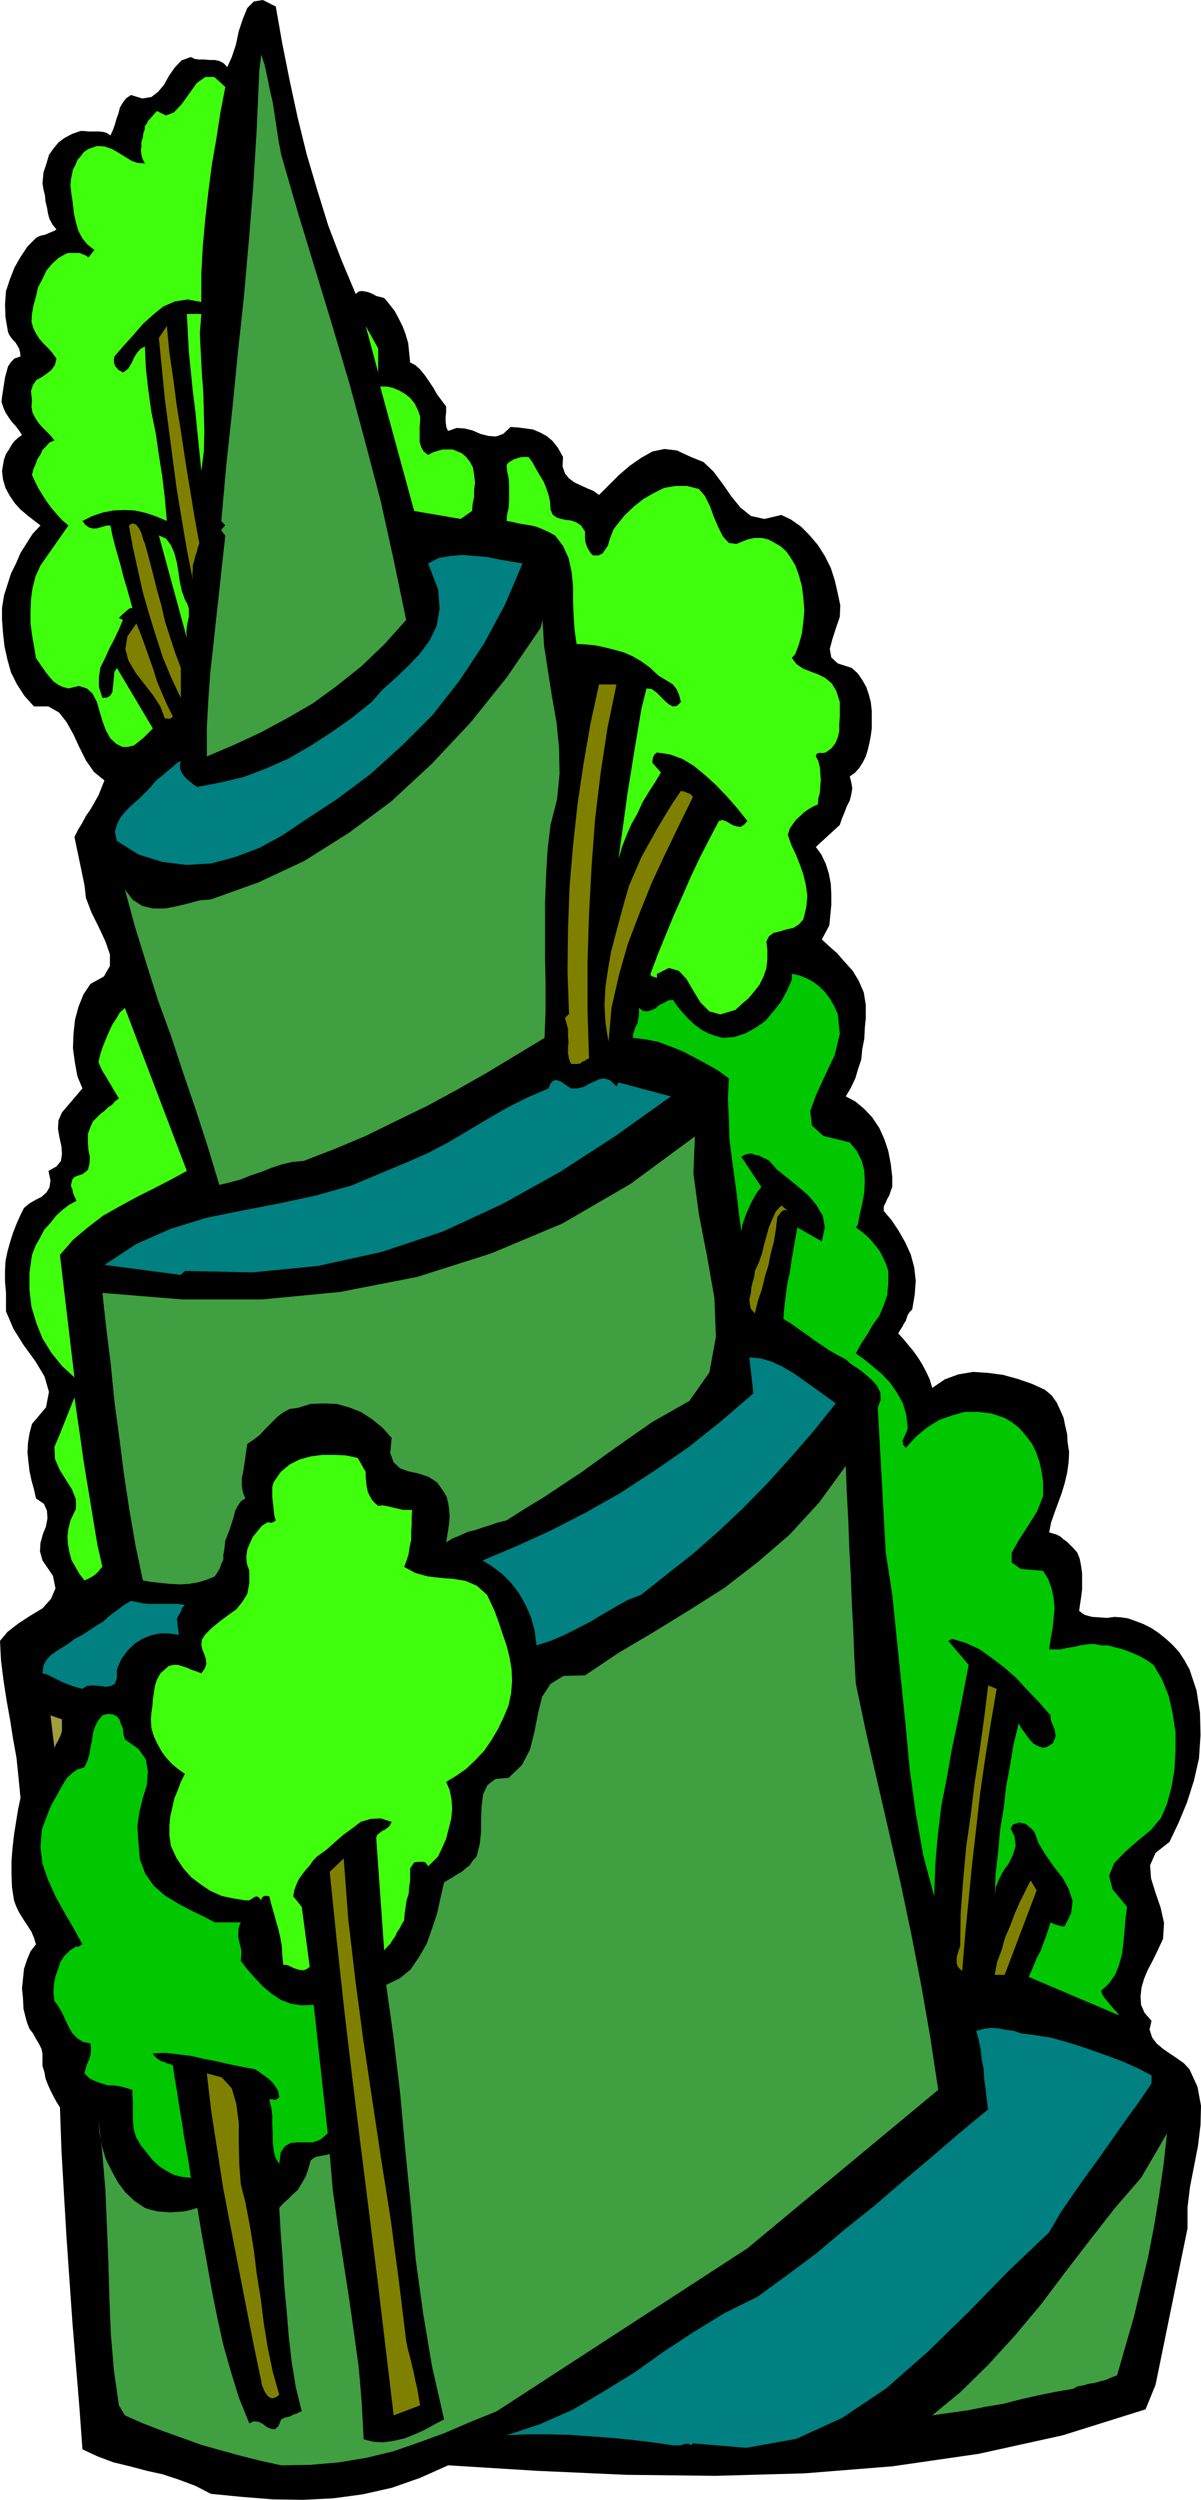
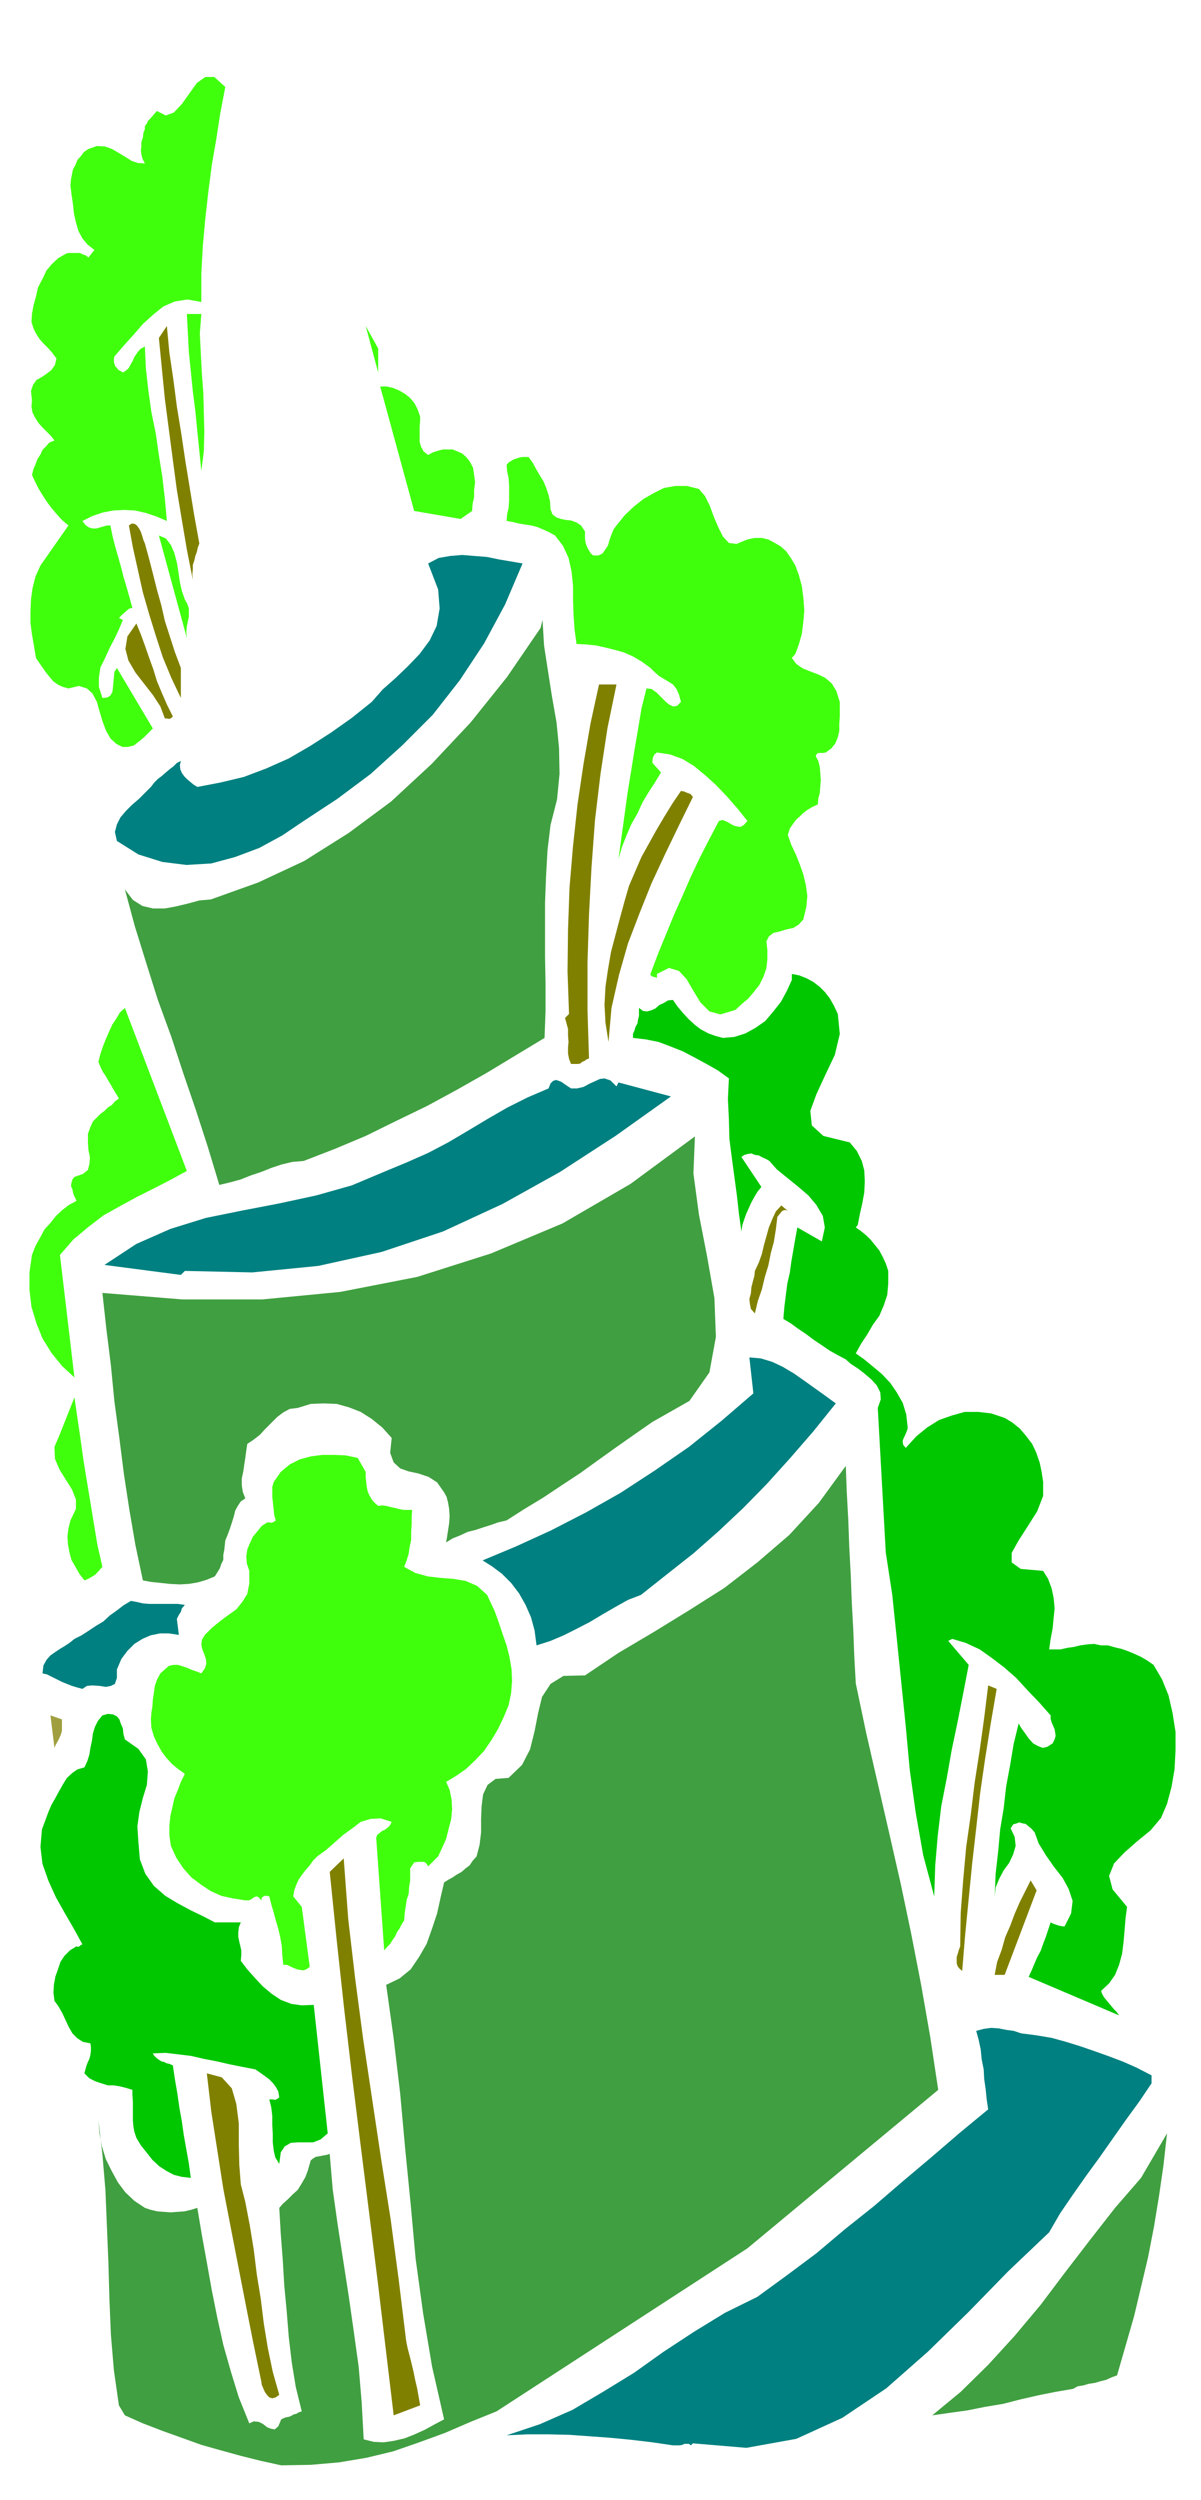
<svg xmlns="http://www.w3.org/2000/svg" height="480" viewBox="0 0 173.088 360" width="230.784">
-   <path style="fill:#000" d="m250.838 241.88.936 5.329 1.08 5.4 1.152 5.328 1.296 5.256 1.512 5.112 1.584 5.112 1.872 4.896 2.088 4.968.432-.36.432-.072.504.072.576.144.504.216.504.288.576.144.576.144.72.864.792 1.008.576 1.08.576 1.152.432 1.152.36 1.224.144 1.368.144 1.44.72.36.72.648.648.792.648.936.576.864.576 1.008.648.864.648.864v.864l-.072.504v.864l.072.504.072.36.216.432 1.224-.432 1.152.072 1.152.288 1.152.504 1.152.288 1.08.072 1.008-.36 1.08-1.008 1.08.072 1.08.144 1.08.144 1.008.432.936.504.864.72.792 1.008.72 1.296-.072 1.368.36 1.008.576.72.792.576.936.432.936.432.864.36.792.576 1.368-1.368 1.44-1.44 1.584-1.368 1.656-1.152 1.656-.936 1.728-.36 1.8.216 2.016.936 1.8.72 1.44 1.368 1.296 1.728 1.296 1.872 1.296 1.584 1.512 1.224 1.944.432 2.448-.576 1.368.648 1.44 1.008 1.224 1.224 1.224 1.44 1.008 1.584.864 1.728.576 1.8.432 1.872.36 1.728-.072 1.656-.576 1.656-.504 1.584-.36 1.368.216 1.224.936.864 2.016.648.864.792.648.936.576 1.008.36 1.08.288 1.08.144 1.296v2.52l-.144 1.08-.216 1.08-.216.936-.288.936-.432.864-.504.792-.648.72-.72.504.216.864.144.864-.144.864-.216.864-.432.864-.36.936-.36.864-.288.864-3.456 3.168.792 1.08.648 1.368.432 1.368.288 1.512.072 1.44v1.584l-.144 1.512-.144 1.44-1.08 2.016 1.008.936 1.152 1.008 1.08 1.224 1.224 1.368.864 1.44.72 1.656.288 1.8v1.872l-.144 1.512-.072 1.512-.288 1.44-.144 1.512-.432 1.296-.432 1.44-.648 1.368-.72 1.224 1.368.72 1.296 1.08 1.152 1.224 1.008 1.512.72 1.584.576 1.728.36 1.872.216 1.872v1.44l-.216.576-.216.648-.288.504-.216.504-.288.576v.648l1.152 1.368 1.008 1.512.936 1.656.792 1.728.504 1.872.216 1.944-.144 1.944-.36 2.16-.36.36-.288.432-.144.432-.144.432-.288.432-.216.432-.288.432-.288.504.72.792.72.864.72.864.72 1.008.576.936.576 1.08.504 1.08.36 1.224 1.8-1.224 1.944-.72 2.16-.36 2.16.144 2.16.288 2.088.576 2.088.72 1.872.864.936.792.72 1.008.504 1.08.504 1.152.216 1.08.288 1.224.072 1.224.216 1.368-.072 1.512-.216 1.512-.36 1.512-.432 1.44-.504 1.368-.504 1.368-.504 1.44-.288 1.44.504.144.504.144.576.288.504.432.504.36.432.432.504.504.504.576.36.864.216 1.08.144 1.08v2.304l-.144 1.152-.144.936-.144 1.008.792.576 1.08.288 1.08.072 1.08.072 1.08-.144 1.008.072.936.144 1.008.36 1.152.432 1.152.576 1.08.72 1.08.864.936.864.936 1.008.792 1.224.72 1.296 1.008 3.024.504 3.24.072 3.24-.216 3.312-.72 3.168-1.008 3.168-1.224 2.952-1.296 2.736-2.016 1.584-.792 1.8.144 1.872.648 2.088.72 2.088.504 2.232-.144 2.304-1.08 2.304-.504 1.008-.648 1.224-.504 1.224-.36 1.224-.144 1.296.072 1.224.504 1.152 1.008 1.152-.288 1.224.36 1.152.648.864.936.792.936.648 1.08.72 1.008.72.792.864 1.152 2.52.504 2.736-.072 2.736-.36 3.024-.576 2.952-.576 2.952-.36 2.952v3.024l-4.608 22.536-1.44 3.528-11.952 3.744-12.096 2.664-12.456 1.8-12.6 1.008-12.816.36-12.888-.144-12.888-.576-12.816-.792-4.032 1.8-4.104 1.44-4.176.936-4.248.576-4.392.216-4.392-.072-4.464-.36-4.392-.432-2.232-1.152-2.304-.864-2.376-.792-2.304-.504-2.448-.648-2.376-.576-2.304-.864-2.16-1.008-.432-5.976-.504-6.12-.504-6.12-.432-6.192-.432-6.264-.36-6.12-.36-6.264-.216-6.192-.504-.792-.432-.792-.432-.864-.36-.792-.36-.936-.144-.864-.288-.936v-1.729l-.144-.72-.36-.72-.432-.72-.432-.792-.504-.648-.288-.72-.216-.72-.36-1.44-.072-1.512-.144-1.44.144-1.368.144-1.44.432-1.296.504-1.224.792-1.008-.288-.936-.36-.864-.504-.792-.432-.648-.504-.792-.432-.72-.36-.792-.288-.792-.288-1.872-.072-1.872v-1.944l.144-1.8.216-1.944.288-1.8.288-1.8.36-1.728-.288-2.952-.288-2.808-.504-2.808-.432-2.736-.504-2.808-.432-2.808-.36-2.88-.144-2.808 1.08-1.296 1.584-1.224 1.656-1.08 1.8-1.08 1.224-1.368.648-1.512-.36-1.8-1.512-2.232-.36-1.296.072-1.224.36-1.296.432-1.08.216-1.152-.072-1.08-.432-1.008-1.152-.792-.288-1.296-.36-1.296-.288-1.368-.144-1.224-.144-1.44.072-1.368.216-1.368.36-1.368 2.016-2.376.432-2.232-.648-2.232-1.296-2.16-1.728-2.376-1.44-2.304-1.08-2.52v-2.664l-.144-1.656v-1.512l.072-1.44.288-1.368.36-1.296.432-1.368.504-1.296.576-1.296.504-1.008.792-.648.864-.504.864-.432.72-.648.432-.72.144-1.008-.288-1.368 1.152-.648.648-.792.144-1.008-.072-1.08-.288-1.296-.216-1.224.072-1.224.504-1.152 2.952-3.456-.72-1.728-.36-1.944-.288-2.088.072-2.016.216-2.088.504-1.872.72-1.8 1.008-1.512 1.944-1.08.864-1.512v-1.656l-.648-1.872-1.008-2.16-1.008-2.016-.792-2.088-.216-1.872-1.44-6.912.504-1.008.576-.936.576-1.08.648-.936.576-1.008.576-1.008.432-1.08.432-1.08-1.512-1.224-1.152-1.656-.936-1.872-.864-1.872-1.008-1.8-1.08-1.368-1.512-.864h-2.088l-1.368-1.512-1.08-1.656-.864-1.728-.504-1.8-.432-1.944-.216-1.944-.144-1.944v-1.656l.288-1.8.504-1.584.504-1.584.72-1.44.648-1.512.864-1.368.864-1.368 1.152-1.224-.936-.72-.936-.72-1.008-.864-.792-.864-.792-1.152-.576-1.08-.36-1.224-.144-1.224.144-.864.144-.792.288-.792.432-.648.36-.648.432-.576.576-.504.504-.36-.432-.648-.432-.576-.576-.648-.432-.576-.504-.792-.288-.648-.288-.864.072-.72.144-.936.144-.936.144-.936.216-.792.216-.792.432-.648.504-.504.864-.288-.072-.648-.144-.504-.288-.504-.216-.36-.36-.36-.288-.36-.288-.432-.144-.36-.36-2.088-.072-1.872.144-1.944.576-1.728.648-1.656.864-1.512 1.008-1.512 1.224-1.224.36-.216.432-.144.36-.072.432-.144.288-.144.36-.144.36-.144.36-.216-.576-.72-.432-.792-.216-.792-.144-.864-.216-.864-.072-.864-.216-.864-.144-.864.144-1.584.432-1.296.36-1.224.648-.936.72-.864.864-.648 1.08-.576 1.224-.432h.504l.648.072h1.584l.576.072.504.144.504.36.36-.792.288-.792.216-.792.288-.792.216-.864.432-.72.432-.576.72-.504 1.656.504 1.296-.216.936-.72.864-1.008.72-1.296.792-1.152 1.008-1.08 1.368-.504.576.288.648.072h.72l.792.072h.72l.648.144.576.288.576.576.648-1.44.576-1.728.432-2.016.576-1.728.648-1.584.936-.936 1.296-.216z" transform="translate(-211.094 -240.945)" />
-   <path style="fill:#409f40" d="m251.63 263.265 2.376 8.208 2.52 8.28 2.52 8.28 2.448 8.28 2.232 8.28 2.232 8.496 1.872 8.496 1.8 8.64-3.168 3.528-3.312 3.168-3.528 2.808-3.456 2.52-3.744 2.16-3.744 2.016-3.888 1.8-3.888 1.656v-4.104l.216-4.032.288-4.032.432-3.816.432-4.032.432-3.888.432-4.032.432-3.888-.432-.504-.144-.36.576-.576-.576-.648.72-8.064.864-7.992.792-8.064.864-7.992.72-8.136.648-8.064.504-8.28.36-8.28.288-2.304.504 1.584.36 1.656.36 1.8.432 1.872.288 1.872.288 1.944.288 1.872z" transform="translate(-211.094 -240.945)" />
  <path style="fill:#40ff0d" d="m243.566 253.473-.72 3.744-.576 3.744-.648 3.744-.504 3.888-.432 3.816-.36 3.96-.216 3.96v4.104l-2.016-.36-1.8.288-1.656.72-1.44 1.152-1.512 1.368-1.368 1.584-1.368 1.512-1.368 1.584-.072.36v.432l.072.288.144.36.216.216.216.288.288.144.36.216.36-.216.432-.36.288-.504.288-.504.288-.648.432-.648.432-.504.648-.36.144 3.168.36 3.168.432 3.096.648 3.168.432 3.024.504 3.168.36 3.096.288 3.24-1.512-.648-1.512-.504-1.584-.36-1.512-.072-1.584.072-1.512.288-1.512.504-1.44.72.432.576.504.36.504.144h.576l.504-.144.504-.144.504-.144h.504l.288 1.44.36 1.44.432 1.512.432 1.512.36 1.44.432 1.44.432 1.512.432 1.584-.432.072-.432.36-.576.504-.504.504.576.288-.576 1.368-.648 1.368-.72 1.368-.648 1.44-.648 1.296-.216 1.44v1.368l.504 1.584.72-.072.432-.288.288-.504.072-.648.072-.72.072-.792.072-.72.36-.576 5.184 8.712-.648.648-.648.648-.792.648-.648.504-.864.216h-.792l-.864-.432-.864-.792-.648-1.152-.504-1.368-.432-1.44-.36-1.296-.648-1.224-.792-.72-1.152-.36-1.512.36-.792-.216-.648-.288-.72-.504-.504-.576-.576-.72-.504-.72-.504-.72-.432-.648-.288-1.728-.288-1.656-.216-1.656V329l.072-1.728.216-1.584.432-1.728.72-1.584 4.032-5.76-.936-.792-.72-.792-.792-.936-.648-.864-.648-1.008-.576-.936-.504-1.008-.432-.936.216-.864.288-.648.288-.792.432-.648.288-.648.504-.504.504-.576.72-.288-.504-.648-.576-.576-.648-.648-.576-.648-.504-.792-.36-.72-.144-.864.072-.864-.144-1.368.288-.864.504-.72.792-.432.72-.504.648-.504.504-.72.216-.936-.648-.864-.576-.648-.72-.72-.504-.576-.504-.792-.36-.72-.288-.936.072-1.152.216-1.224.36-1.296.288-1.296.648-1.224.576-1.224.792-.936.936-.864 1.152-.648.288-.072h1.656l.432.216.432.144.36.288.864-1.08-1.008-.792-.72-.864-.576-1.08-.36-1.224-.288-1.296-.144-1.368-.216-1.44-.144-1.224.072-.864.144-.72.144-.72.36-.648.288-.72.504-.576.432-.576.648-.432 1.224-.432 1.152.072 1.008.36 1.008.576.936.576.936.576.864.288 1.008.072-.36-.72-.144-.576-.072-.648.072-.504v-.648l.216-.648.072-.648.216-.576v-.432l.288-.36.144-.36.288-.288.504-.576.504-.576 1.296.648 1.152-.432 1.152-1.224 1.08-1.512 1.08-1.512 1.224-.864h1.296z" transform="translate(-211.094 -240.945)" />
  <path style="fill:#40ff0d" d="m240.11 286.16-.216 2.809.144 2.88.144 2.808.216 2.88.072 2.736.072 2.88-.072 2.808-.36 2.808-.288-2.88-.288-2.808-.288-2.952-.36-2.808-.288-2.88-.288-2.808-.144-2.808-.144-2.664z" transform="translate(-211.094 -240.945)" />
  <path style="fill:olive" d="m239.822 319.209-.216.576-.144.648-.216.576-.144.648-.216.648v.648l-.072.648.072.864-.864-4.392-.72-4.248-.72-4.32-.576-4.32-.576-4.392-.576-4.392-.432-4.392-.432-4.392 1.152-1.728.36 3.816.576 3.888.504 3.888.648 3.96.576 3.888.648 3.96.648 3.96z" transform="translate(-211.094 -240.945)" />
  <path style="fill:#40ff0d" d="m265.598 294.585-1.8-6.696 1.8 3.24zm6.048 6.335v.649l-.072.792v2.232l.216.72.36.648.648.504.648-.36.648-.216.792-.216h1.44l.72.288.648.288.576.504.576.72.432.864.144 1.008.144 1.08-.144 1.08v1.008l-.216 1.008-.072 1.008-1.656 1.152-6.696-1.152-4.896-17.928h.936l.936.216.864.36.864.504.72.576.648.792.432.864zm18.792 13.393.288.72.576.432.648.216.72.144.72.072.792.288.648.432.576.864v1.08l.072.504.144.432.144.36.216.36.216.36.36.36h.792l.576-.288.36-.504.432-.648.216-.792.288-.792.288-.72.432-.576 1.152-1.44 1.368-1.296 1.368-1.08 1.512-.864 1.44-.72 1.656-.288h1.656l1.728.432.864 1.008.72 1.44.576 1.584.648 1.512.648 1.296.864.936 1.08.144 1.584-.648 1.008-.216h1.08l.936.216.936.504.864.504.792.72.648.936.648 1.08.504 1.368.432 1.584.216 1.656.144 1.872-.144 1.656-.216 1.728-.432 1.512-.504 1.368-.504.576.648.864.936.648 1.08.432 1.152.432 1.008.504.936.792.648 1.08.504 1.584v2.088l-.072 1.08v1.008l-.216.936-.36.864-.576.72-.792.576-.36.072h-.648l-.216.072-.144.144-.072.288.36.648.216.864.072.864.072 1.008-.072.864-.072 1.008-.216.792-.072.864-.792.36-.72.432-.576.432-.432.432-.576.504-.432.576-.504.72-.288.936.504 1.44.648 1.368.576 1.44.504 1.44.36 1.512.216 1.584-.144 1.584-.432 1.8-.648.72-.792.504-1.008.216-.936.288-.936.216-.648.504-.36.72.144 1.224v1.368l-.144 1.296-.432 1.224-.576 1.152-.792 1.008-.792.936-.936.792-.936.864-2.16.648-1.584-.432-1.296-1.296-1.008-1.656-1.008-1.728-1.08-1.152-1.44-.432-1.728.864v.576l-.432-.144-.288-.072-.216-.216v-.144l1.08-2.88 1.152-2.808 1.152-2.808 1.224-2.736 1.224-2.808 1.296-2.736 1.368-2.664 1.368-2.592.504-.144.576.216.504.288.504.288.504.144.504.072.504-.288.504-.576-1.44-1.8-1.512-1.728-1.584-1.656-1.512-1.368-1.656-1.368-1.656-1.008-1.8-.648-1.872-.288-.36.288-.216.432-.072.432v.36l1.224 1.368-.864 1.44-.936 1.44-.864 1.44-.72 1.584-.864 1.512-.72 1.656-.648 1.656-.504 1.728.432-3.168.432-3.096.432-3.168.504-3.096.504-3.168.504-2.952.504-3.024.72-2.88.72.072.72.504.648.648.648.648.504.432.576.288.576-.072.576-.576-.288-1.08-.36-.792-.504-.648-.576-.36-.72-.432-.72-.432-.648-.576-.576-.576-1.296-.936-1.224-.72-1.296-.576-1.296-.36-1.44-.36-1.296-.288-1.44-.144-1.368-.072-.288-2.088-.144-2.088-.072-2.16v-2.016l-.216-2.088-.432-1.944-.792-1.728-1.152-1.512-.936-.504-.792-.36-.864-.36-.864-.216-.936-.144-.864-.144-.864-.216-.864-.144.072-.936.216-.936.072-1.08v-2.16l-.072-1.08-.216-1.008-.072-.864.288-.36.36-.216.36-.216.432-.144.432-.144.432-.072h.864l.576.792.504.936.504.864.576.936.36.864.36 1.08.216.936z" transform="translate(-211.094 -240.945)" />
  <path style="fill:olive" d="m231.974 319.209.576 2.088.576 2.232.576 2.304.648 2.304.504 2.232.72 2.232.72 2.232.864 2.304v4.32l-1.368-2.88-1.224-2.952-1.008-3.096-.936-3.024-.936-3.24-.72-3.24-.72-3.24-.576-3.168.432-.288.432.072.288.216.36.504.216.432.216.648.144.504z" transform="translate(-211.094 -240.945)" />
  <path style="fill:#40ff0d" d="m237.734 327.273.36.648.216.648v1.224l-.144.648-.144.72-.072.792.072.864-4.032-14.76 1.008.432.72.936.504 1.152.36 1.368.216 1.296.216 1.512.288 1.296z" transform="translate(-211.094 -240.945)" />
  <path style="fill:teal" d="m286.406 322.089-2.52 5.904-3.024 5.616-3.528 5.328-3.888 4.968-4.392 4.392-4.536 4.104-4.824 3.6-4.824 3.168-3.096 2.088-3.312 1.8-3.456 1.296-3.456.936-3.6.216-3.456-.432-3.456-1.08-3.096-1.944-.288-1.296.288-1.08.504-1.008.792-.936.864-.864 1.008-.864.864-.864.864-.864.504-.648.504-.504.576-.432.576-.504.504-.432.576-.432.504-.504.576-.288-.144.648.072.576.216.504.36.504.36.36.504.432.432.36.576.36 3.384-.648 3.312-.792 3.24-1.224 3.24-1.44 3.096-1.8 3.024-1.944 2.952-2.088 2.88-2.304 1.584-1.8 1.872-1.656 1.8-1.728 1.656-1.728 1.44-1.944 1.008-2.088.432-2.52-.216-2.736-1.44-3.744 1.512-.792 1.656-.288 1.728-.144 1.8.144 1.8.144 1.728.36 1.728.288z" transform="translate(-211.094 -240.945)" />
  <path style="fill:#409f40" d="m290.438 359.745-.432 3.6-.216 3.816-.144 3.744v7.848l.072 3.888v3.888l-.144 3.888-4.176 2.52-4.176 2.52-4.32 2.448-4.248 2.304-4.464 2.16-4.392 2.16-4.464 1.872-4.464 1.728-1.656.144-1.512.36-1.512.504-1.44.576-1.512.504-1.44.576-1.584.432-1.512.36-1.656-5.472-1.728-5.328-1.8-5.256-1.728-5.256-1.944-5.328-1.656-5.256-1.656-5.328-1.44-5.328 1.152 1.512 1.368.864 1.512.36h1.728l1.584-.288 1.8-.432 1.584-.432 1.656-.144 6.84-2.448 6.624-3.096 6.408-4.032 6.12-4.536 5.832-5.4 5.616-5.976 5.256-6.552 4.824-7.056.288-1.152.216 3.672.576 3.744.576 3.672.648 3.672.36 3.672.072 3.744-.36 3.672z" transform="translate(-211.094 -240.945)" />
  <path style="fill:olive" d="m236.006 344.12-.216.217-.288.144-.36-.072h-.288l-.648-1.728-1.08-1.656-1.296-1.656-1.224-1.584-1.008-1.728-.432-1.656.288-1.8 1.296-1.872.648 1.584.576 1.584.576 1.656.648 1.8.504 1.656.72 1.728.72 1.656zm63.936-4.607-1.296 6.264-1.008 6.624-.792 6.624-.504 6.84-.36 6.768-.216 6.912v6.912l.216 6.912-.36.144-.288.216-.36.144-.216.216-.36.072h-1.008l-.288-.72-.144-.792v-.864l.072-.792-.072-.936v-.936l-.216-.792-.216-.792.576-.576-.216-6.12.072-6.048.216-6.048.504-5.976.648-5.976.864-5.832 1.008-5.832 1.224-5.616zm11.016 16.2-2.016 4.104-2.016 4.176-1.944 4.176-1.728 4.32-1.656 4.32-1.296 4.536-1.08 4.752-.432 4.896-.432-2.736-.144-2.592.144-2.664.36-2.448.432-2.52.648-2.448.648-2.448.648-2.376.648-2.232.864-2.016.936-2.16 1.08-1.944 1.08-1.944 1.152-1.944 1.152-1.872 1.224-1.8.432.072.504.216.432.144z" transform="translate(-211.094 -240.945)" />
  <path style="fill:#00c700" d="m331.838 386.96.288 2.88-.72 3.025-1.368 2.88-1.296 2.808-.864 2.376.216 2.088 1.656 1.512 3.816.936 1.008 1.224.72 1.44.36 1.368.072 1.584-.072 1.584-.288 1.584-.36 1.584-.288 1.512-.288.36.72.504.792.648.648.648.648.792.576.72.504.936.432.936.36 1.08v1.8l-.144 1.656-.504 1.512-.648 1.512-.936 1.296-.792 1.368-.864 1.296-.792 1.44 1.224.864 1.224 1.008 1.296 1.08 1.224 1.296.936 1.368.864 1.512.504 1.656.216 1.944-.072.288-.144.36-.144.36-.216.432-.144.36v.288l.072.36.36.432 1.512-1.656 1.584-1.296 1.728-1.08 1.872-.648 1.8-.504h1.944l1.872.216 1.944.648 1.08.648 1.08.864.864 1.008.936 1.224.576 1.224.504 1.44.288 1.368.216 1.44v2.016l-.864 2.232-1.368 2.16-1.296 2.016-1.008 1.8v1.368l1.296.936 3.24.288.72 1.152.504 1.368.288 1.368.144 1.512-.144 1.368-.144 1.512-.288 1.512-.216 1.512h1.656l.936-.216 1.008-.144.864-.216 1.008-.144 1.008-.072 1.008.216h1.008l1.008.288.936.216 1.008.36.864.36.936.432.864.504.936.648 1.224 2.088.936 2.304.576 2.52.432 2.736v2.664l-.144 2.736-.432 2.52-.648 2.448-.864 2.016-1.512 1.8-1.944 1.584-1.8 1.584-1.512 1.584-.72 1.8.504 1.944 2.088 2.52-.216 1.584-.144 1.8-.144 1.656-.216 1.728-.432 1.584-.576 1.44-.864 1.224-1.152 1.08.144.432.288.504.36.432.36.432.36.432.36.432.36.36.36.504-13.032-5.544.432-.936.36-.864.432-1.008.504-.936.36-1.008.36-.936.36-1.08.36-1.08.432.216.432.144.216.072.288.072.36.072h.288l.936-1.872.216-1.8-.576-1.728-.864-1.584-1.296-1.656-1.152-1.656-1.008-1.656-.576-1.584-.432-.504-.432-.36-.432-.36-.432-.072-.504-.144-.36.144-.504.144-.36.576.576 1.224.144 1.296-.36 1.224-.576 1.224-.792 1.08-.648 1.224-.504 1.224-.144 1.296.144-3.312.36-3.168.288-3.168.504-3.024.36-3.168.576-3.096.504-3.024.72-2.952.36.648.576.792.504.72.648.72.648.36.72.288.648-.144.792-.504.288-.576.144-.504-.072-.504-.072-.432-.216-.504-.216-.504-.144-.504v-.504l-1.656-1.872-1.656-1.728-1.656-1.8-1.728-1.512-1.8-1.368-1.728-1.224-2.016-.936-1.944-.576-.576.288 2.952 3.456-.792 4.104-.792 4.032-.864 4.104-.72 4.104-.792 4.032-.504 4.248-.36 4.248-.144 4.464-1.584-5.904-1.08-6.12-.864-6.192-.576-6.264-.648-6.336-.648-6.336-.648-6.264-.936-6.12-1.152-20.808.432-1.224-.072-1.008-.504-1.008-.792-.864-1.008-.864-.936-.72-1.008-.648-.72-.648-1.224-.648-1.152-.648-1.152-.792-1.08-.72-1.152-.864-1.08-.72-1.08-.792-1.08-.648.144-1.728.216-1.728.216-1.656.36-1.584.216-1.584.288-1.656.288-1.656.288-1.584 3.528 2.016.432-2.016-.288-1.656-.936-1.584-1.152-1.368-1.512-1.296-1.512-1.224-1.512-1.224-1.08-1.224-.504-.288-.504-.216-.504-.288-.576-.072-.504-.216-.504.072-.504.144-.432.288 2.88 4.32-.576.72-.432.72-.432.792-.36.792-.36.792-.288.792-.288.864-.144.936-.36-2.592-.288-2.592-.36-2.664-.36-2.664-.36-2.808-.072-2.808-.144-2.952.144-2.952-1.584-1.152-1.656-.936-1.728-.936-1.656-.864-1.8-.72-1.728-.648-1.8-.36-1.872-.216v-.576l.216-.504.144-.504.288-.504.072-.504.144-.576v-1.152l.576.432.576.072.576-.144.648-.288.576-.504.648-.288.576-.36.72-.072.648.936.792.936.792.864.936.864.864.648 1.08.576 1.008.36 1.08.288 1.656-.144 1.584-.504 1.44-.792 1.44-1.008 1.152-1.368 1.08-1.368.864-1.584.72-1.584v-.864l1.08.216 1.08.432.936.504.936.72.72.72.72.936.576 1.008z" transform="translate(-211.094 -240.945)" />
  <path style="fill:#40ff0d" d="m238.022 409.569-2.376 1.296-2.376 1.224-2.448 1.224-2.376 1.296-2.448 1.368-2.16 1.656-2.16 1.8-1.944 2.232 2.088 17.64-1.8-1.656-1.512-1.872-1.296-2.088-.864-2.16-.72-2.376-.288-2.448v-2.52l.36-2.52.504-1.296.648-1.152.648-1.224.864-.936.792-1.008.936-.864.936-.72 1.08-.576-.144-.36-.216-.432-.144-.432-.072-.432-.216-.504.072-.432.144-.504.288-.36 1.224-.432.72-.576.216-.864.072-.936-.216-1.08-.072-1.08v-1.224l.36-1.008.36-.792.576-.576.504-.504.576-.432.504-.504.576-.36.432-.504.576-.432-.432-.72-.36-.576-.36-.648-.36-.576-.36-.648-.432-.648-.36-.72-.288-.72.288-1.152.36-1.08.432-1.08.432-1.008.504-1.08.576-.864.504-.864.72-.648z" transform="translate(-211.094 -240.945)" />
  <path style="fill:teal" d="m299.942 397.4.288-.575 7.56 2.016-7.992 5.688-7.992 5.184-8.28 4.608-8.568 3.96-8.856 2.952-9.144 2.016-9.504.936-9.72-.216-.576.576-11.016-1.44 4.608-3.024 4.896-2.16 5.112-1.584 5.328-1.08 5.256-1.008 5.328-1.152 5.112-1.44 4.968-2.088 2.952-1.224 3.096-1.368 2.88-1.512 2.808-1.656 2.88-1.728 2.88-1.656 2.88-1.44 3.024-1.296.288-.72.36-.36.432-.144.432.144.36.144.504.36.432.288.432.288h.864l.936-.216.792-.432.792-.36.792-.36.648-.072.864.288z" transform="translate(-211.094 -240.945)" />
  <path style="fill:#409f40" d="m305.126 445.713-2.592 1.8-2.664 1.872-2.52 1.8-2.592 1.872-2.736 1.8-2.592 1.728-2.736 1.656-2.592 1.656-1.224.288-1.008.36-1.152.36-1.08.36-1.152.288-1.08.504-1.08.432-.936.576.144-.864.144-.936.144-.936.072-1.008-.072-1.08-.144-.864-.216-.864-.36-.648-1.008-1.44-1.224-.792-1.512-.504-1.368-.288-1.224-.432-.936-.864-.504-1.368.216-2.16-1.368-1.512-1.512-1.224-1.584-1.008-1.656-.648-1.8-.504-1.872-.072-1.872.072-1.872.576-1.152.144-.936.504-.864.648-.864.864-.864.864-.792.864-.936.72-.864.576-.144.936-.144 1.08-.144.936-.144 1.008-.216 1.008v1.008l.144.936.36.936-.648.432-.432.648-.36.648-.216.864-.288.936-.288.864-.288.792-.36.864-.072.648-.072.72-.144.72v.72l-.288.576-.216.648-.36.576-.36.576-1.224.504-1.224.36-1.296.216-1.296.072-1.44-.072-1.368-.144-1.368-.144-1.152-.216-1.08-5.112-.864-5.04-.792-5.184-.648-5.112-.72-5.328-.504-5.184-.648-5.184-.576-5.256 11.52.936h11.52l11.232-1.08 11.088-2.16 10.656-3.384 10.296-4.32 9.792-5.688 9.288-6.84-.216 5.328.792 5.904 1.152 5.904 1.08 6.12.216 5.616-.936 5.112-2.88 4.104z" transform="translate(-211.094 -240.945)" />
  <path style="fill:olive" d="m324.638 415.329-.36-.144-.288.072-.144.072-.144.144-.288.36-.288.36-.216 1.8-.288 1.8-.432 1.584-.36 1.8-.504 1.656-.432 1.8-.576 1.656-.432 1.8-.576-.648-.144-.72-.072-.72.216-.792.072-.864.216-.864.216-.792.072-.72.576-1.224.432-1.224.288-1.224.36-1.296.36-1.296.504-1.224.504-1.08.792-.864z" transform="translate(-211.094 -240.945)" />
  <path style="fill:teal" d="m331.55 443.049-3.24 4.032-3.312 3.816-3.384 3.744-3.384 3.456-3.6 3.384-3.6 3.168-3.744 2.952-3.816 3.024-1.872.72-1.8 1.008-1.872 1.08-1.8 1.08-1.944 1.008-1.872.936-1.872.792-2.016.648-.288-2.16-.504-1.872-.792-1.8-.936-1.656-1.152-1.512-1.296-1.296-1.44-1.08-1.368-.864 4.824-2.016 5.04-2.304 5.04-2.592 4.968-2.808 4.968-3.24 4.896-3.384 4.68-3.744 4.608-3.96-.576-5.184 1.656.144 1.656.504 1.512.72 1.584.936 1.44 1.008 1.512 1.08 1.512 1.08z" transform="translate(-211.094 -240.945)" />
  <path style="fill:#40ff0d" d="m225.854 466.593-.288.288-.216.288-.288.288-.288.288-.36.216-.36.216-.432.216-.36.144-.72-.936-.576-1.008-.576-1.008-.288-1.08-.216-1.152-.072-1.152.144-1.152.288-1.152.792-1.656v-1.368l-.576-1.44-.864-1.368-.936-1.512-.648-1.512-.072-1.728.792-1.872 2.088-5.256.432 2.952.432 2.952.432 3.096.504 3.096.504 3.024.504 3.096.504 3.024zm37.944-13.68v.72l.072.72.072.648.144.72.216.504.36.648.36.432.576.504.576-.072.576.072.576.144.648.144.576.144.648.144h1.296l-.072 1.08v1.08l-.072 1.008v1.152l-.216 1.008-.144 1.008-.288.936-.36.936 1.584.864 1.8.504 1.872.216 1.872.144 1.728.288 1.656.72 1.44 1.296 1.08 2.304.576 1.584.576 1.728.576 1.656.432 1.728.288 1.728.072 1.656-.144 1.8-.36 1.728-.72 1.728-.792 1.656-.936 1.584-1.08 1.584-1.296 1.368-1.296 1.224-1.44 1.008-1.44.864.504 1.152.288 1.44.072 1.368-.144 1.44-.36 1.368-.36 1.44-.576 1.296-.576 1.224-1.44 1.44-.216-.36-.144-.144-.216-.144h-.864l-.576.072-.576.864v1.728l-.144.936-.072 1.008-.288.864-.144 1.008-.144.936-.072 1.008-.36.576-.288.576-.36.504-.288.648-.36.504-.36.576-.432.432-.432.504-1.152-16.2.144-.432.36-.288.36-.288.36-.144.288-.216.288-.216.216-.288.216-.432-1.584-.504-1.44.072-1.44.432-1.224.936-1.296.936-1.224 1.08-1.224 1.08-1.296.936-.576.576-.504.72-.576.648-.504.648-.504.72-.36.792-.288.792-.144.864 1.224 1.512 1.152 8.64-.504.36-.432.144-.504-.072-.36-.072-.576-.216-.432-.216-.504-.216h-.504l-.144-1.44-.072-1.296-.216-1.224-.288-1.224-.36-1.224-.288-1.08-.36-1.224-.288-1.152-.288-.072h-.432l-.216.144-.144.144-.072.36-.36-.432-.288-.144-.288.072-.216.144-.576.36h-.576l-1.8-.288-1.656-.36-1.584-.72-1.296-.864-1.44-1.08-1.152-1.296-1.008-1.512-.792-1.728-.216-1.512v-1.368l.144-1.44.288-1.224.288-1.296.504-1.224.432-1.152.576-1.152-1.008-.72-.864-.72-.792-.864-.648-.864-.648-1.152-.504-1.08-.36-1.224-.072-1.224.072-.936.144-.936.072-1.008.144-.936.144-1.008.288-.864.504-.936.648-.576.576-.504.648-.144h.648l.72.216.648.216.648.288.648.216.72.288.504-.72.216-.648-.072-.72-.216-.648-.288-.72-.144-.648.072-.72.432-.72 1.008-1.008 1.152-.936 1.152-.864 1.224-.864.864-1.08.72-1.152.288-1.512v-1.8l-.36-1.08-.072-1.008.144-1.008.36-.864.432-.936.648-.792.648-.792.792-.504h.288l.288.072.36-.144.288-.216-.216-.72-.072-.648-.072-.72-.072-.648-.072-.648v-1.44l.216-.72 1.008-1.44 1.296-1.08 1.44-.72 1.584-.432 1.656-.216h1.728l1.656.072 1.728.36z" transform="translate(-211.094 -240.945)" />
  <path style="fill:#409f40" d="m334.43 483.369 1.512 7.2 1.656 7.2 1.656 7.2 1.656 7.272 1.512 7.2 1.44 7.416 1.296 7.416 1.152 7.632-27.504 22.824-36.144 23.472-3.744 1.512-3.672 1.584-3.744 1.368-3.744 1.296-3.888.936-3.888.648-4.104.36-4.248.072-2.952-.648-2.88-.72-2.88-.792-2.808-.792-2.808-1.008-2.808-1.008-2.808-1.08-2.592-1.152-.864-1.44-.72-5.04-.432-5.112-.216-5.184-.144-5.184-.216-5.256-.216-5.256-.432-5.112-.576-4.968.144 1.872.36 1.944.576 1.872.864 1.728.864 1.584 1.08 1.44 1.296 1.224 1.512 1.008.864.288.936.216.936.072 1.008.072.936-.072 1.008-.072.936-.216.936-.288.648 3.888.72 3.96.72 4.032.792 3.96.864 3.888 1.08 3.816 1.152 3.744 1.512 3.744.648-.288.72.072.576.288.648.504.576.216.504.072.504-.432.432-1.008.288-.144.36-.144.432-.072.36-.144.36-.216.36-.072.36-.216.432-.144-.864-3.528-.576-3.528-.432-3.672-.288-3.6-.36-3.816-.216-3.672-.288-3.744-.216-3.744.504-.576.72-.648.72-.72.72-.648.576-.936.504-.864.36-.936.288-1.008.144-.504.36-.288.36-.216.432-.072.36-.072.36-.072.432-.072.432-.144.432 5.112.72 5.112.792 5.112.792 5.112.72 5.04.72 5.184.432 5.112.288 5.328 1.44.36 1.44.072 1.44-.216 1.584-.36 1.44-.576 1.44-.648 1.44-.792 1.368-.72-1.728-7.56-1.296-7.704-1.08-7.848-.72-7.92-.792-7.992-.72-7.92-.936-7.92-1.08-7.704 1.944-.936 1.584-1.296 1.224-1.8 1.08-1.872.792-2.232.72-2.16.504-2.304.504-2.16.576-.36.648-.36.648-.432.648-.36.576-.504.576-.432.432-.648.576-.648.432-1.656.216-1.8v-1.944l.072-1.8.216-1.728.648-1.368 1.152-.864 1.872-.144 1.944-1.872 1.152-2.232.648-2.592.504-2.592.576-2.376 1.224-1.872 1.872-1.152 3.096-.072 4.824-3.24 5.112-3.024 5.04-3.096 5.112-3.24 4.752-3.672 4.608-3.96 4.248-4.608 3.888-5.328.144 3.816.216 3.96.144 3.96.216 4.032.144 3.888.216 3.96.144 3.816z" transform="translate(-211.094 -240.945)" />
  <path style="fill:teal" d="m237.734 472.065-.432.504-.144.504-.288.432-.288.576.288 2.304-1.44-.216h-1.296l-1.368.288-1.152.504-1.152.72-1.008 1.008-.864 1.152-.648 1.512v1.224l-.288.864-.576.288-.72.144-.936-.144-1.008-.072-.792.072-.648.432-.792-.216-.72-.216-.72-.288-.72-.288-.72-.36-.72-.36-.72-.36-.648-.144.144-1.152.432-.792.576-.648.72-.504.648-.432.72-.432.648-.432.72-.576 1.008-.504 1.008-.648 1.08-.72 1.08-.648.936-.864 1.008-.72.936-.72 1.08-.648.792.144.936.216.936.072h4.104z" transform="translate(-211.094 -240.945)" />
  <path style="fill:olive" d="m354.734 484.16-.864 5.04-.792 4.969-.72 4.968-.576 5.112-.576 5.04-.504 5.112-.504 5.112-.432 5.256-.36-.288-.288-.36-.144-.432v-.936l.144-.432.144-.504.216-.576.072-4.824.36-4.752.432-4.752.648-4.536.576-4.752.72-4.608.648-4.68.576-4.68z" transform="translate(-211.094 -240.945)" />
  <path style="fill:#9f9f40" d="M220.022 488.553v1.656l-.144.504-.216.504-.216.432-.288.504-.216.504-.576-4.68z" transform="translate(-211.094 -240.945)" />
  <path style="fill:#00c700" d="m229.094 491.433 1.944 1.368 1.08 1.512.288 1.728-.144 1.944-.576 1.872-.504 2.016-.288 2.088.144 2.232.216 2.52.792 2.088 1.224 1.728 1.656 1.44 1.8 1.08 1.872 1.008 1.8.864 1.656.864h3.744l-.288.72-.072.72v.648l.144.72.144.576.144.648v.648l-.072.864.936 1.224 1.152 1.296 1.08 1.152 1.296 1.08 1.296.864 1.512.576 1.512.216 1.728-.072 2.016 18.504-1.008.864-1.08.432h-2.232l-1.008.072-.864.504-.576.864-.216 1.656-.576-.936-.216-.936-.144-1.224v-1.224l-.072-1.296v-1.296l-.144-1.224-.288-1.152h.432l.432.072.288-.144.288-.216-.144-.864-.36-.648-.432-.576-.504-.504-.576-.432-.504-.36-.504-.36-.432-.288-1.872-.36-1.8-.36-1.872-.432-1.872-.36-1.872-.432-1.8-.216-1.872-.216-1.8.072.144.288.36.36.288.216.432.288.36.072.432.216.36.072.504.216.288 1.944.36 2.088.288 2.016.36 2.016.288 2.016.36 2.016.36 2.016.288 2.088-1.296-.144-1.152-.288-1.08-.576-1.008-.648-1.008-.936-.792-1.008-.864-1.08-.648-1.08-.288-.864-.144-.792-.072-.864v-2.736l-.072-.864v-.792l-.936-.288-.864-.216-.864-.144h-.864l-.936-.288-.864-.288-.864-.432-.72-.72.144-.576.144-.504.216-.576.216-.432.144-.576.072-.576v-.576l-.072-.504-1.08-.216-.792-.504-.72-.72-.504-.864-.504-1.08-.432-.936-.576-1.008-.576-.792-.144-1.224.072-1.152.216-1.152.36-1.008.36-1.08.576-.864.792-.792.936-.576.288.072.216-.144.144-.144.216-.072-1.224-2.232-1.296-2.232-1.296-2.304-1.08-2.376-.864-2.448-.288-2.448.216-2.52.936-2.52.432-1.008.576-1.008.504-.936.576-1.008.576-.936.792-.72.72-.504 1.008-.288.432-.936.288-.936.144-.936.216-1.008.144-1.08.288-.936.432-.864.648-.792.792-.216.72.072.576.288.36.432.216.648.288.648.072.792z" transform="translate(-211.094 -240.945)" />
  <path style="fill:olive" d="m269.63 578.049.216 1.08.288 1.08.288 1.152.288 1.224.216 1.08.288 1.224.216 1.224.216 1.224-3.816 1.44-1.152-9.648-1.152-9.648-1.224-9.792-1.224-9.72-1.224-9.864-1.152-9.792-1.08-9.936-1.008-9.864 2.016-1.944.648 8.712 1.008 8.64 1.152 8.712 1.296 8.64 1.296 8.64 1.368 8.64 1.152 8.64zm86.256-52.704h-1.44l.36-1.872.648-1.728.504-1.8.72-1.656.648-1.728.72-1.656.792-1.584.792-1.584.864 1.44z" transform="translate(-211.094 -240.945)" />
  <path style="fill:teal" d="M377.054 539.817v1.152l-1.8 2.664-1.944 2.664-1.872 2.664-1.872 2.664-1.944 2.664-1.872 2.664-1.872 2.736-1.584 2.736-5.904 5.616-5.76 5.904-5.832 5.688-5.976 5.256-6.336 4.248-6.624 3.024-7.2 1.296-7.704-.648-.288.288-.288-.216h-.648l-.288.144-.36.072h-1.008l-2.952-.432-3.024-.36-2.952-.288-2.952-.216-3.024-.216-3.024-.072h-3.096l-2.952.144 4.752-1.584 4.752-2.088 4.392-2.592 4.464-2.736 4.248-3.024 4.392-2.88 4.464-2.736 4.68-2.304 4.248-3.096 4.248-3.168 4.104-3.456 4.248-3.384 4.104-3.528 4.104-3.456 4.104-3.528 4.104-3.384-.216-1.44-.144-1.44-.216-1.512-.072-1.368-.288-1.44-.144-1.44-.288-1.368-.36-1.296 1.08-.288 1.08-.144 1.08.072 1.08.216 1.08.144 1.08.36 1.152.144 1.08.144 2.16.36 2.088.576 2.088.648 2.088.72 2.016.72 2.088.792 1.944.864z" transform="translate(-211.094 -240.945)" />
  <path style="fill:olive" d="m246.446 558.033.648 3.384.576 3.528.432 3.528.576 3.528.432 3.528.576 3.528.72 3.456.936 3.312-.504.36-.504.144-.432-.144-.288-.288-.36-.504-.216-.504-.216-.504-.072-.504-1.152-5.544-1.08-5.472-1.08-5.544-1.08-5.544-1.08-5.616-.864-5.544-.864-5.544-.648-5.544 2.16.576 1.44 1.584.648 2.232.36 2.808v3.024l.072 2.952.216 2.808z" transform="translate(-211.094 -240.945)" />
  <path style="fill:#409f40" d="m372.086 583.017-.792.288-.792.36-.864.216-.72.216-.936.144-.72.216-.864.144-.648.36-2.52.432-2.52.504-2.52.576-2.52.648-2.592.432-2.52.504-2.592.36-2.52.36 4.104-3.384 3.96-3.888 3.816-4.176 3.744-4.464 3.528-4.68 3.6-4.68 3.6-4.608 3.744-4.32 3.744-6.408-.504 4.536-.648 4.464-.72 4.392-.864 4.464-1.008 4.248-1.008 4.248-1.224 4.248z" transform="translate(-211.094 -240.945)" />
</svg>